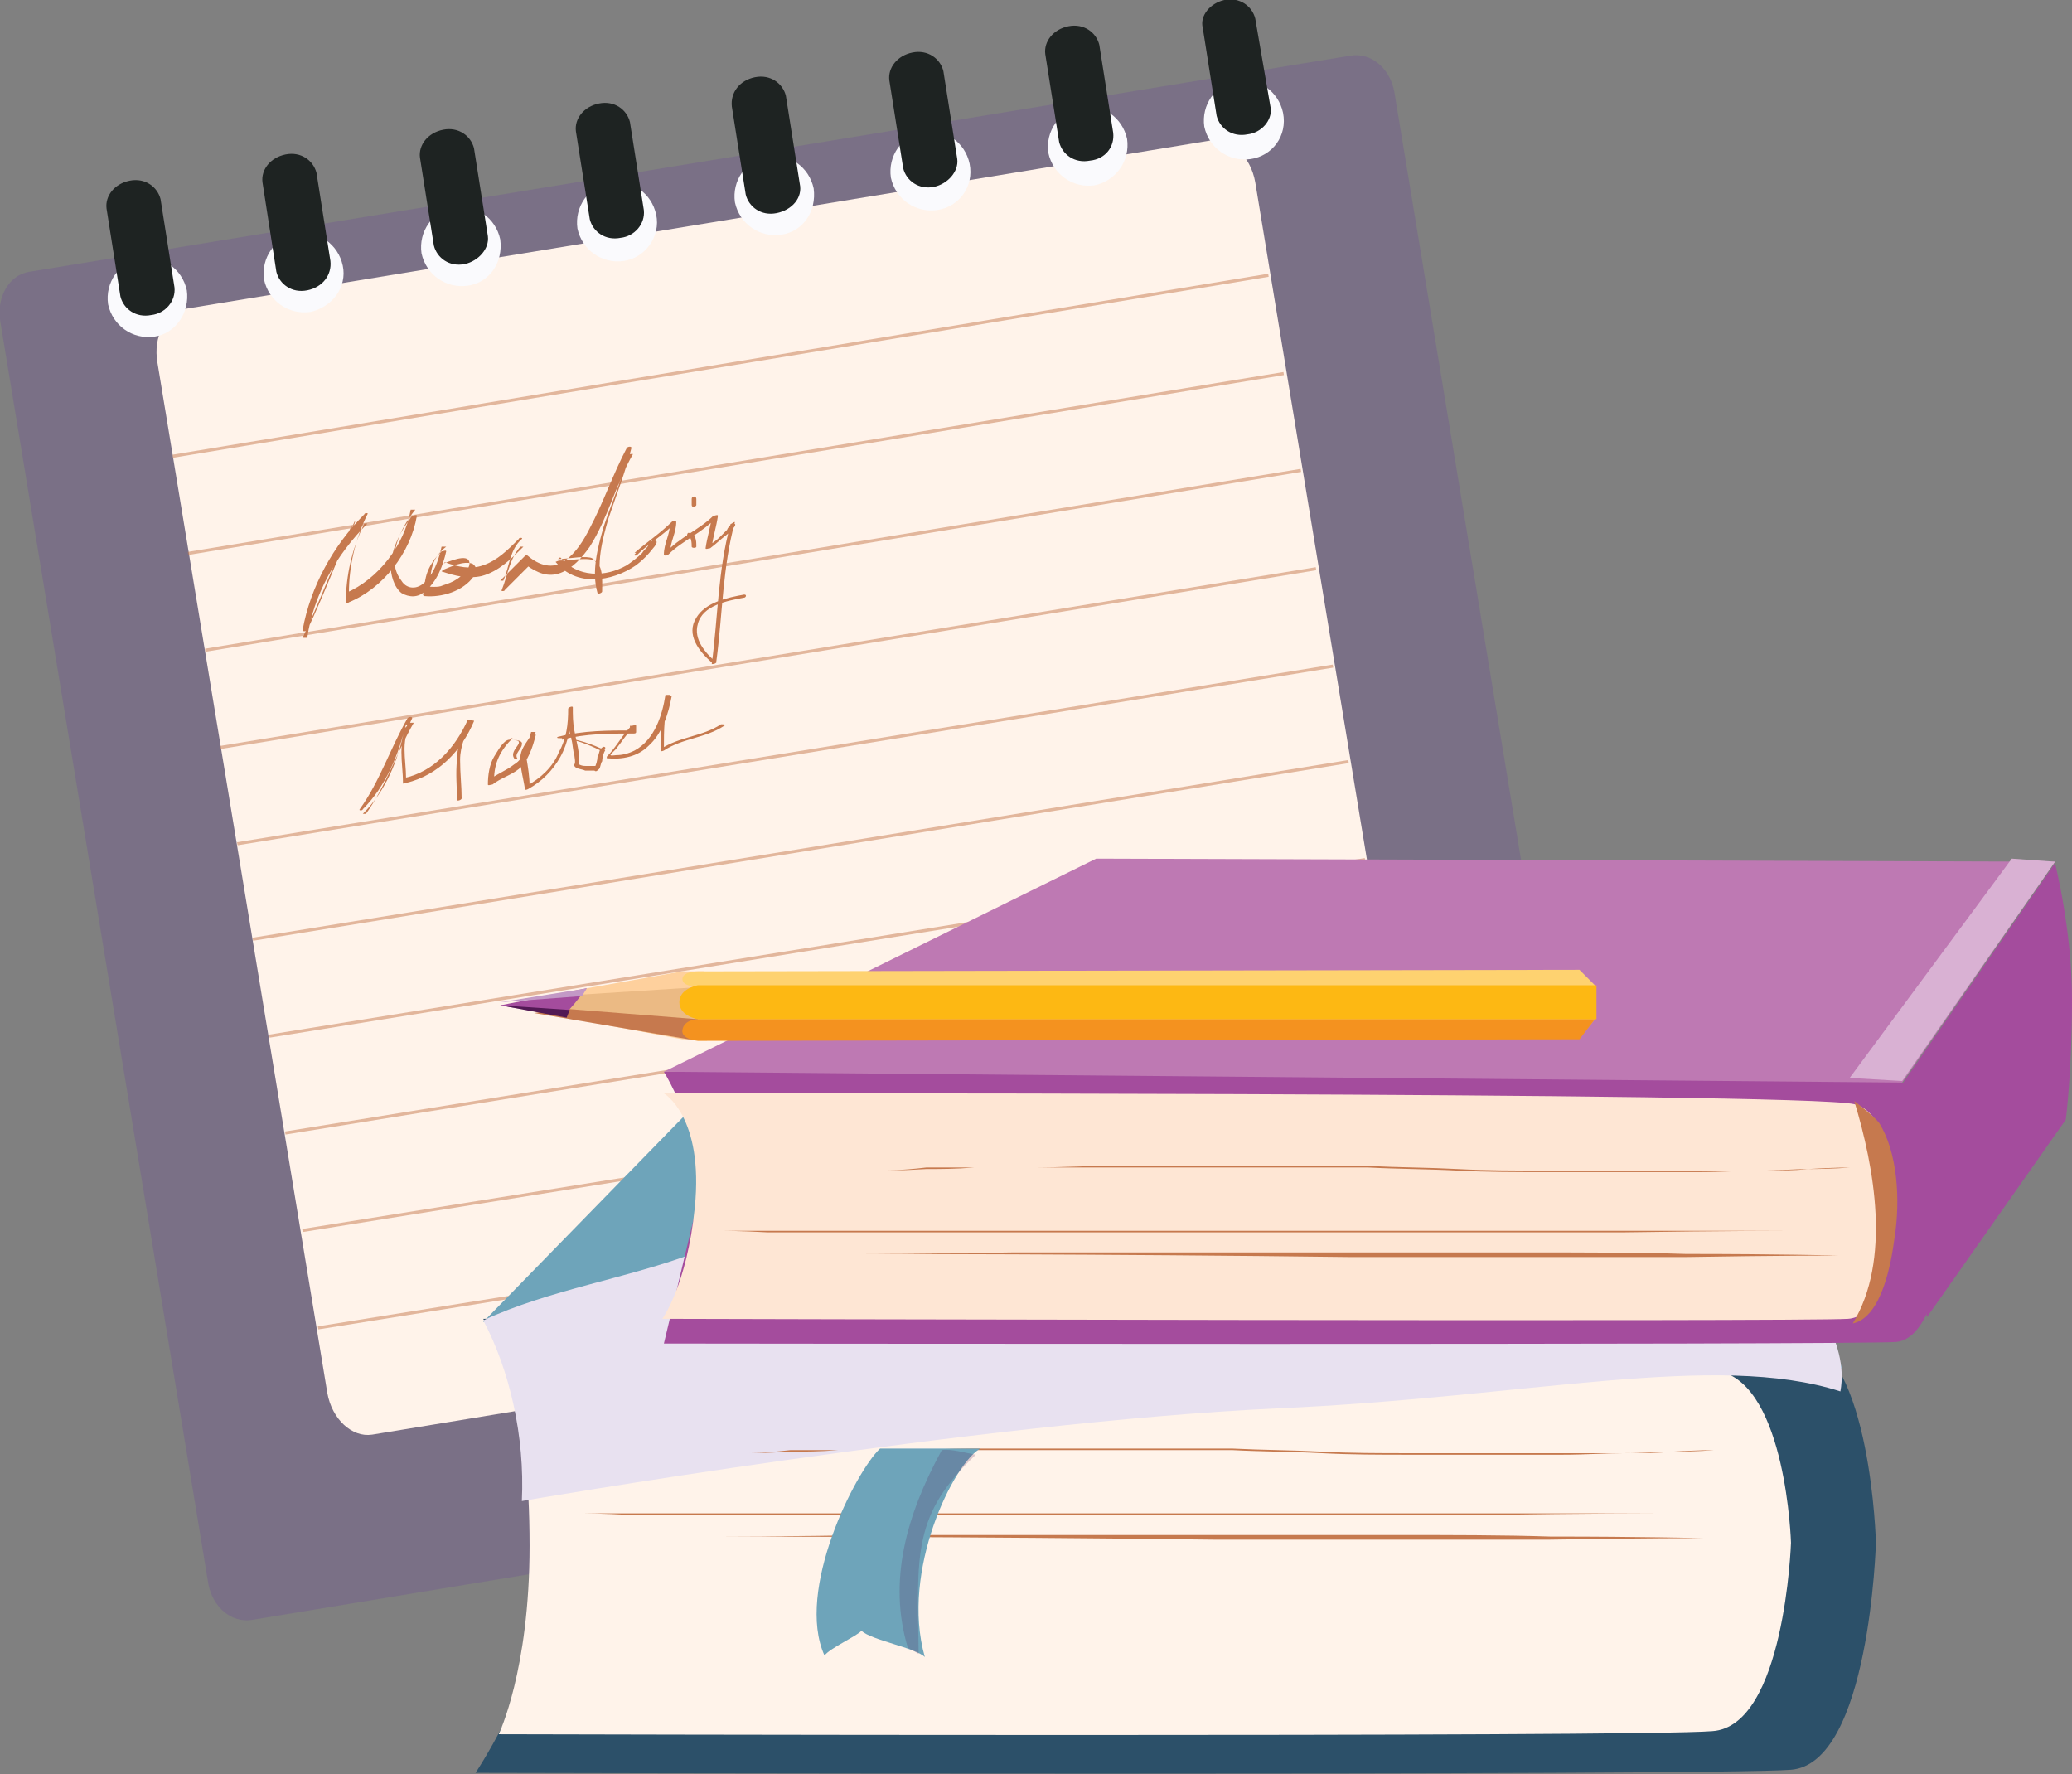
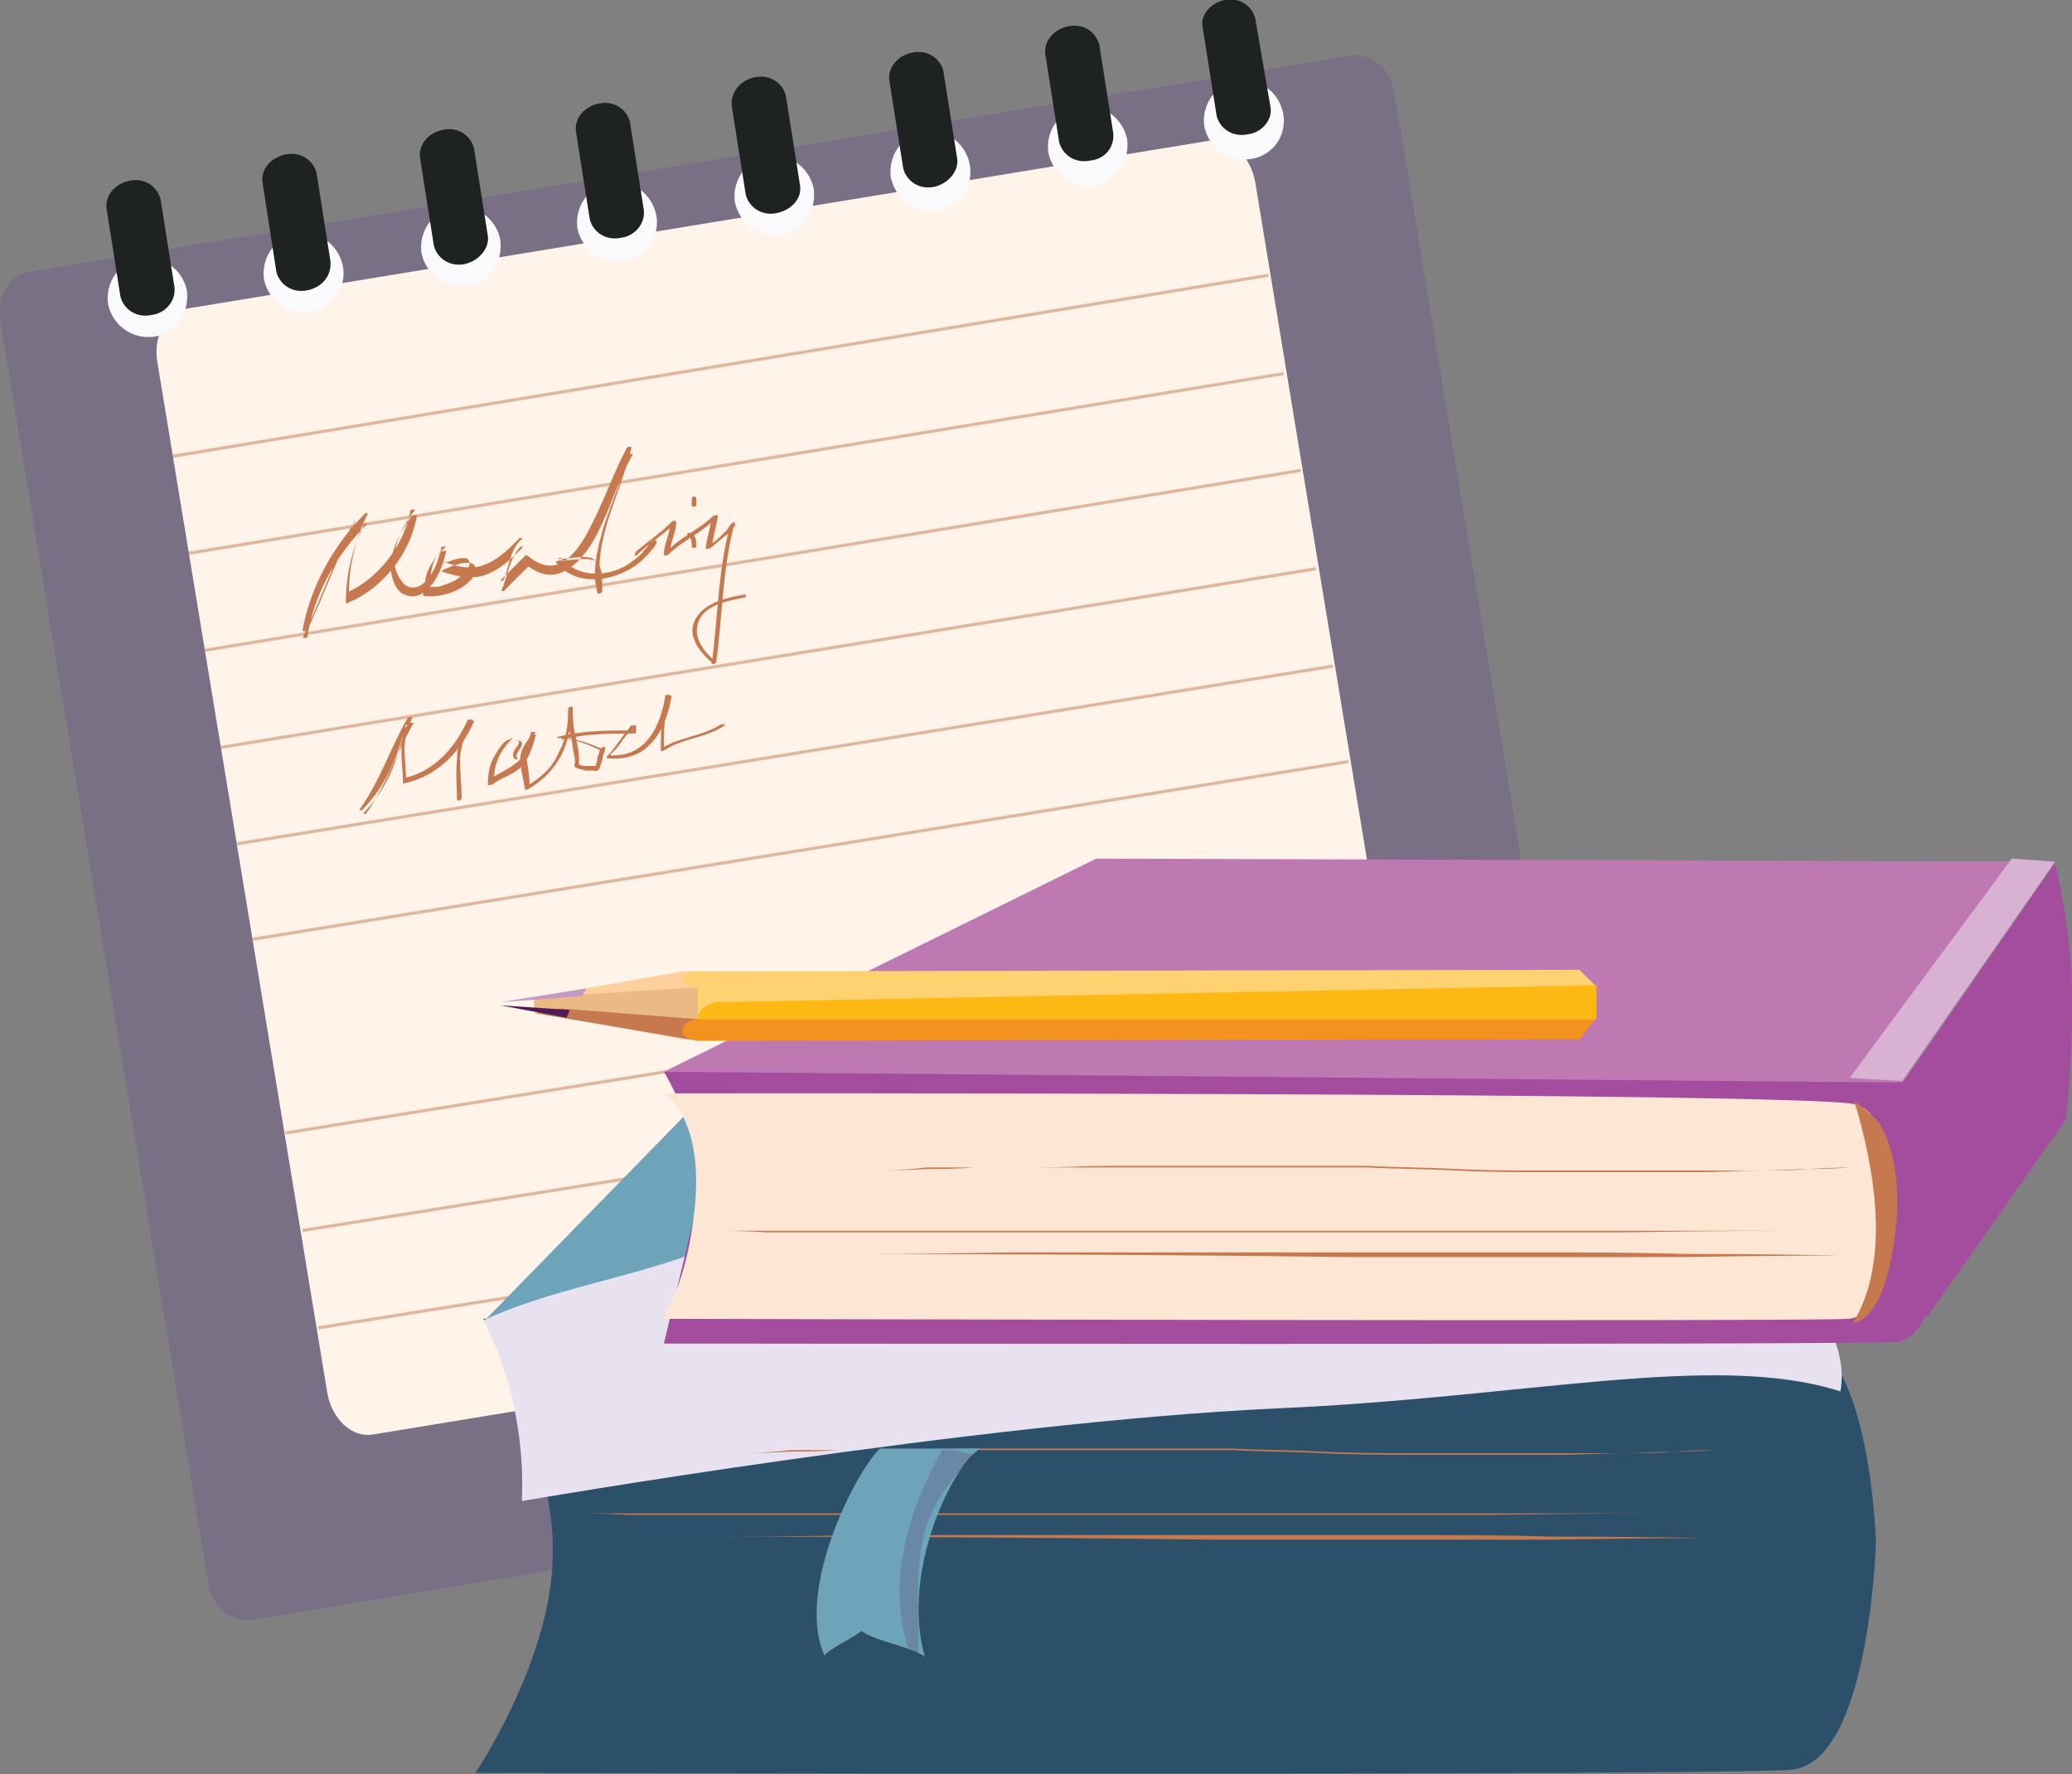
<svg xmlns="http://www.w3.org/2000/svg" version="1.1" id="Layer_1" x="0px" y="0px" viewBox="0 0 134.2 114.9" style="enable-background:new 0 0 134.2 114.9;" xml:space="preserve">
  <rect x="0" y="0" width="134.2" height="114.9" fill="#808080" stroke="none" />
  <style type="text/css"> .st0{fill:#7A7086;} .st1{fill:#FFF3EA;} .st2{fill:#FAFAFD;} .st3{fill:#1E2322;} .st4{opacity:0.5;} .st5{fill:#C6794E;} .st6{fill:#6EA4BA;} .st7{fill:#2C5069;} .st8{fill:#E8E1F0;} .st9{fill:#A44C9D;} .st10{fill:#FEE6D4;} .st11{fill:#BE79B3;} .st12{fill:#D9B1D3;} .st13{opacity:0.2;fill:#521954;} .st14{fill:#FED09D;} .st15{fill:#EBBA84;} .st16{fill:#521954;} .st17{fill:#C399C6;} .st18{fill:#FED270;} .st19{fill:#FDB813;} .st20{fill:#F4921F;} </style>
  <g>
    <g>
      <path class="st0" d="M16.3,104.9c-1.3,0.2-2.5-0.8-2.8-2.3L0,20.7c-0.2-1.5,0.6-2.9,1.9-3.1L87.5,3.6c1.3-0.2,2.5,0.8,2.8,2.3 l13.5,81.8c0.2,1.5-0.6,2.9-1.9,3.1L16.3,104.9z" />
    </g>
    <g>
      <path class="st1" d="M24.1,92.9c-1.3,0.2-2.6-1-2.9-2.7l-11-66.7c-0.3-1.7,0.5-3.2,1.8-3.5L78.4,9.1c1.3-0.2,2.6,1,2.9,2.7 l11,66.7c0.3,1.7-0.5,3.2-1.8,3.5L24.1,92.9z" />
    </g>
    <g>
      <g>
        <path class="st2" d="M81,10.3c-1.4,0.2-2.7-0.7-3-2.1c-0.2-1.4,0.7-2.7,2.1-3c1.4-0.2,2.7,0.7,3,2.1C83.4,8.8,82.4,10.1,81,10.3z " />
      </g>
      <g>
        <path class="st2" d="M70.9,12c-1.4,0.2-2.7-0.7-3-2.1c-0.2-1.4,0.7-2.7,2.1-3c1.4-0.2,2.7,0.7,3,2.1C73.2,10.4,72.3,11.7,70.9,12 z" />
      </g>
      <g>
        <path class="st2" d="M60.7,13.6c-1.4,0.2-2.7-0.7-3-2.1c-0.2-1.4,0.7-2.7,2.1-3c1.4-0.2,2.7,0.7,3,2.1 C63.1,12.1,62.1,13.4,60.7,13.6z" />
      </g>
      <g>
        <path class="st2" d="M50.6,15.2c-1.4,0.2-2.7-0.7-3-2.1c-0.2-1.4,0.7-2.7,2.1-3c1.4-0.2,2.7,0.7,3,2.1C52.9,13.7,52,15,50.6,15.2 z" />
      </g>
      <g>
        <path class="st2" d="M40.4,16.9c-1.4,0.2-2.7-0.7-3-2.1c-0.2-1.4,0.7-2.7,2.1-3c1.4-0.2,2.7,0.7,3,2.1 C42.8,15.3,41.8,16.7,40.4,16.9z" />
      </g>
      <g>
        <path class="st2" d="M30.3,18.5c-1.4,0.2-2.7-0.7-3-2.1c-0.2-1.4,0.7-2.7,2.1-3c1.4-0.2,2.7,0.7,3,2.1 C32.6,17,31.7,18.3,30.3,18.5z" />
      </g>
      <g>
        <path class="st2" d="M20.1,20.2c-1.4,0.2-2.7-0.7-3-2.1c-0.2-1.4,0.7-2.7,2.1-3c1.4-0.2,2.7,0.7,3,2.1 C22.5,18.6,21.5,19.9,20.1,20.2z" />
      </g>
      <g>
        <path class="st2" d="M10,21.8c-1.4,0.2-2.7-0.7-3-2.1c-0.2-1.4,0.7-2.7,2.1-3c1.4-0.2,2.7,0.7,3,2.1C12.3,20.2,11.4,21.6,10,21.8 z" />
      </g>
    </g>
    <g>
      <g>
        <path class="st3" d="M80.8,8.7c-1,0.2-1.8-0.4-2-1.2l-0.9-5.7C77.7,1,78.4,0.2,79.3,0l0,0c1-0.2,1.8,0.4,2,1.2L82.3,7 C82.4,7.8,81.7,8.6,80.8,8.7L80.8,8.7z" />
      </g>
      <g>
        <path class="st3" d="M70.6,10.4c-1,0.2-1.8-0.4-2-1.2l-0.9-5.7c-0.1-0.8,0.5-1.6,1.5-1.8l0,0c1-0.2,1.8,0.4,2,1.2l0.9,5.7 C72.2,9.5,71.6,10.3,70.6,10.4L70.6,10.4z" />
      </g>
      <g>
        <path class="st3" d="M60.5,12.1c-1,0.2-1.8-0.4-2-1.2l-0.9-5.7c-0.1-0.8,0.5-1.6,1.5-1.8l0,0c1-0.2,1.8,0.4,2,1.2l0.9,5.7 C62.1,11.1,61.4,11.9,60.5,12.1L60.5,12.1z" />
      </g>
      <g>
        <path class="st3" d="M50.3,13.8c-1,0.2-1.8-0.4-2-1.2l-0.9-5.7C47.3,6,47.9,5.2,48.9,5l0,0c1-0.2,1.8,0.4,2,1.2l0.9,5.7 C52,12.8,51.3,13.6,50.3,13.8L50.3,13.8z" />
      </g>
      <g>
        <path class="st3" d="M40.2,15.4c-1,0.2-1.8-0.4-2-1.2l-0.9-5.7c-0.1-0.8,0.5-1.6,1.5-1.8l0,0c1-0.2,1.8,0.4,2,1.2l0.9,5.7 C41.8,14.5,41.1,15.3,40.2,15.4L40.2,15.4z" />
      </g>
      <g>
        <path class="st3" d="M30.1,17.1c-1,0.2-1.8-0.4-2-1.2l-0.9-5.7c-0.1-0.8,0.5-1.6,1.5-1.8l0,0c1-0.2,1.8,0.4,2,1.2l0.9,5.7 C31.7,16.1,31,16.9,30.1,17.1L30.1,17.1z" />
      </g>
      <g>
        <path class="st3" d="M19.9,18.8c-1,0.2-1.8-0.4-2-1.2L17,11.8c-0.1-0.8,0.5-1.6,1.5-1.8l0,0c1-0.2,1.8,0.4,2,1.2l0.9,5.7 C21.5,17.8,20.9,18.6,19.9,18.8L19.9,18.8z" />
      </g>
      <g>
        <path class="st3" d="M9.8,20.4c-1,0.2-1.8-0.4-2-1.2l-0.9-5.7c-0.1-0.8,0.5-1.6,1.5-1.8l0,0c1-0.2,1.8,0.4,2,1.2l0.9,5.7 C11.4,19.5,10.7,20.3,9.8,20.4L9.8,20.4z" />
      </g>
    </g>
    <g class="st4">
      <g>
        <rect x="10.7" y="23.6" transform="matrix(0.987 -0.163 0.163 0.987 -3.235 7.896)" class="st5" width="71.9" height="0.2" />
      </g>
      <g>
        <rect x="11.7" y="29.9" transform="matrix(0.987 -0.162 0.162 0.987 -4.231 8.122)" class="st5" width="71.9" height="0.2" />
      </g>
      <g>
        <rect x="12.8" y="36.2" transform="matrix(0.987 -0.162 0.162 0.987 -5.224 8.352)" class="st5" width="71.9" height="0.2" />
      </g>
      <g>
        <rect x="13.8" y="42.5" transform="matrix(0.987 -0.161 0.161 0.987 -6.21 8.578)" class="st5" width="71.9" height="0.2" />
      </g>
      <g>
        <rect x="14.9" y="48.8" transform="matrix(0.987 -0.16 0.16 0.987 -7.161 8.757)" class="st5" width="71.9" height="0.2" />
      </g>
      <g>
        <rect x="15.9" y="55" transform="matrix(0.987 -0.16 0.16 0.987 -8.133 8.98)" class="st5" width="71.9" height="0.2" />
      </g>
      <g>
-         <rect x="17" y="61.3" transform="matrix(0.987 -0.159 0.159 0.987 -9.096 9.196)" class="st5" width="71.9" height="0.2" />
-       </g>
+         </g>
      <g>
        <rect x="18" y="67.6" transform="matrix(0.987 -0.159 0.159 0.987 -10.053 9.41)" class="st5" width="71.9" height="0.2" />
      </g>
      <g>
        <rect x="19.1" y="73.9" transform="matrix(0.988 -0.158 0.158 0.988 -10.971 9.588)" class="st5" width="71.9" height="0.2" />
      </g>
      <g>
        <rect x="20.1" y="80.2" transform="matrix(0.988 -0.158 0.158 0.988 -11.943 9.826)" class="st5" width="71.8" height="0.2" />
      </g>
    </g>
    <g>
      <path class="st5" d="M22.7,34.2c-1.1,2.3-2,4.8-3.1,7.1c0.1,0,0.2,0,0.3,0c0.4-2.8,1.9-5.4,3.9-7.4c-0.1,0-0.2,0-0.2,0 c-0.8,1.6-1.2,3.4-1.2,5.1c0,0.1,0.1,0.1,0.2,0c2.2-0.9,4-3.2,4.4-5.6c0-0.1-0.2,0-0.3,0c-0.7,0.9-1.3,2-1.4,3.2 c0,0.6,0.2,1.4,0.7,1.8c0.5,0.3,1.1,0.3,1.5-0.1c0.8-0.6,1.2-1.7,1.4-2.6c0-0.1-0.2,0-0.3,0c-0.4,0.4-0.7,0.8-0.9,1.3 c-0.2,0.5-0.2,1-0.3,1.5c0,0,0,0.1,0.1,0.1c1.1,0.1,2.5-0.3,3.2-1.3c0.2-0.3,0.2-0.6-0.1-0.8c-0.6-0.2-1.4,0.2-1.9,0.4 c0,0-0.1,0.1-0.1,0.1c0.9,0.3,1.7,0.5,2.6,0.3c1.1-0.3,1.9-1.1,2.7-1.9c-0.1,0-0.2,0-0.2,0c-0.7,0.8-0.8,1.8-1.2,2.8 c-0.1,0.1,0.2,0.1,0.2,0c0.5-0.5,1-1,1.6-1.6c-0.1,0-0.2,0-0.2,0c0.7,0.5,1.4,0.8,2.2,0.5c0.8-0.3,1.4-1,1.9-1.7 c1.2-1.9,1.7-4.1,2.8-6c-0.1,0-0.2,0-0.3,0c-0.4,1.6-1.1,3.2-1.6,4.7c-0.4,1.4-0.8,2.9-0.4,4.3c0,0.1,0.3,0,0.3-0.1 c0-0.6,0.1-1.7-0.5-2c-0.2-0.1-0.5-0.1-0.7-0.1c-0.5,0-1.1,0.1-1.6,0.1c0,0-0.3,0.1-0.2,0.1c1.3,1.6,3.6,1.3,5.2,0.2 c0.4-0.3,0.8-0.7,1.1-1.1c0.1-0.1,0.4-0.5,0.1-0.5c-0.4,0-1,0.6-1.3,0.9c-0.1,0.1,0.2,0.1,0.2,0c0.7-0.7,1.6-1.2,2.4-2 c-0.1,0-0.2,0-0.3,0c0,0.7-0.4,1.3-0.4,2c0,0.1,0.2,0.1,0.3,0c0.9-0.9,2.2-1.4,3.1-2.4c-0.1,0-0.2,0-0.3,0c-0.1,0.7-0.3,1.3-0.4,2 c0,0.1,0.2,0,0.3,0c0.4-0.3,0.7-0.6,1.1-0.9c0.1-0.1,0.8-0.7,0.4-0.7c-0.1,0-0.2,0-0.2,0.1c-0.8,2.9-0.8,6-1.2,9 c0.1,0,0.2,0,0.3-0.1c-0.7-0.6-1.5-1.5-1.2-2.5c0.3-1.2,1.9-1.5,3-1.7c0.1,0,0.2-0.2,0-0.2c-1.1,0.2-2.5,0.5-3.1,1.5 c-0.7,1.1,0.2,2.2,1,2.9c0.1,0.1,0.3,0,0.3-0.1c0.4-3,0.4-6.1,1.2-9c-0.1,0-0.2,0.1-0.2,0.1c0,0-0.3,0.3-0.3,0.4 c-0.2,0.2-0.3,0.3-0.5,0.5c-0.2,0.2-0.5,0.4-0.8,0.6c0.1,0,0.2,0,0.3,0c0.1-0.7,0.3-1.3,0.4-2c0-0.1-0.2,0-0.3,0 c-0.9,0.9-2.2,1.4-3.1,2.4c0.1,0,0.2,0,0.3,0c0-0.7,0.4-1.3,0.4-2c0-0.1-0.2-0.1-0.3,0c-0.7,0.7-1.6,1.3-2.4,2c0.1,0,0.2,0,0.2,0 c0.3-0.3,0.6-0.5,0.9-0.8c0.2-0.1-0.2,0.2-0.2,0.3c-0.1,0.2-0.3,0.3-0.4,0.5c-0.3,0.3-0.7,0.6-1,0.8c-1.4,0.8-3.2,0.8-4.3-0.5 c-0.1,0-0.1,0.1-0.2,0.1c0.7,0,1.5-0.2,2.1-0.1c0.7,0.1,0.5,1.5,0.5,2c0.1,0,0.2,0,0.3-0.1c-0.4-1.5,0-3,0.4-4.4 c0.5-1.5,1.1-3,1.5-4.6c0-0.1-0.2-0.1-0.3,0c-0.9,1.7-1.5,3.5-2.4,5.2c-0.4,0.8-0.9,1.6-1.6,2.1c-0.8,0.6-1.7,0.3-2.4-0.3 c-0.1-0.1-0.2,0-0.2,0c-0.5,0.5-1,1-1.6,1.6c0.1,0,0.2,0,0.2,0c0.4-0.9,0.4-2,1.2-2.7c0.1-0.1-0.2-0.1-0.2,0 c-0.7,0.7-1.4,1.4-2.3,1.7c-0.8,0.3-1.7,0.1-2.5-0.2c0,0,0,0.1-0.1,0.1c0.3-0.1,1.6-0.7,1.7-0.1c0.1,0.4-0.5,0.9-0.8,1.1 c-0.3,0.2-0.6,0.3-0.9,0.4c-0.2,0.1-0.4,0.1-0.6,0.1c-0.3,0-0.4,0-0.3-0.3c0.1-0.3,0.1-0.7,0.2-1c0.1-0.5,0.5-1,0.9-1.3 c-0.1,0-0.2,0-0.3,0c-0.2,0.9-0.5,1.8-1.2,2.4c-0.5,0.4-1.1,0.3-1.4-0.2c-1.1-1.4,0-3.5,0.9-4.6c-0.1,0-0.2,0-0.3,0 c-0.4,2.3-2.1,4.5-4.2,5.4c0.1,0,0.1,0,0.2,0c0-1.7,0.4-3.5,1.2-5.1c0.1-0.1-0.2-0.1-0.2,0c-2,2-3.5,4.7-4,7.5 c0,0.1,0.2,0.1,0.3,0c1.1-2.3,2-4.8,3.1-7.1C23,34.1,22.7,34.1,22.7,34.2L22.7,34.2z" />
    </g>
    <g>
      <path class="st5" d="M44.8,32.3c0,0.1,0,0.3,0,0.4c0,0.2,0.3,0.1,0.3,0c0-0.1,0-0.3,0-0.4C45.1,32.1,44.8,32.1,44.8,32.3 L44.8,32.3z" />
    </g>
    <g>
      <path class="st5" d="M44.5,34.7c0.3,0,0.3,0.5,0.3,0.7c0,0.1,0.3,0.1,0.3,0c0-0.4,0-0.8-0.5-0.9C44.6,34.5,44.5,34.5,44.5,34.7 C44.4,34.7,44.5,34.7,44.5,34.7L44.5,34.7z" />
    </g>
    <g>
      <path class="st5" d="M26.2,47.2c-0.4,2-1.2,4-2.7,5.5c0.1,0,0.2,0,0.2,0c1.3-1.8,2-4,3.1-5.9c-0.1,0-0.2,0-0.3,0 c-0.3,0.6-0.5,1.2-0.5,1.9c0,0.7,0.1,1.3,0.1,2c0,0.1,0.1,0,0.2,0c2.1-0.5,3.6-2.1,4.4-4c0-0.1-0.2,0-0.3,0 c-0.5,0.8-0.8,1.6-0.8,2.5c-0.1,0.9,0,1.8,0,2.6c0,0.1,0.3,0,0.3-0.1c0-0.8-0.1-1.6-0.1-2.5c0-0.9,0.4-1.8,0.8-2.6 c-0.1,0-0.2,0-0.3,0c-0.8,1.8-2.2,3.4-4.2,3.8c0.1,0,0.1,0,0.2,0c0-0.6-0.1-1.3-0.1-1.9c0-0.7,0.2-1.4,0.5-2c0-0.1-0.2-0.1-0.3,0 c-1.1,1.9-1.8,4.1-3.1,5.9c-0.1,0.1,0.2,0.1,0.2,0c1.5-1.5,2.3-3.5,2.8-5.5C26.5,47,26.2,47.1,26.2,47.2L26.2,47.2z" />
    </g>
    <g>
      <path class="st5" d="M33.5,49.1c-0.2-0.3,0.3-0.6,0.3-0.9c0.1-0.3-0.6-0.3-0.8-0.3c-0.4,0-0.8,0.8-1,1.1c-0.3,0.5-0.4,1.2-0.4,1.8 c0,0.1,0.2,0,0.3,0c0.5-0.4,1.2-0.6,1.7-1c0.6-0.5,0.9-1.4,1.1-2.2c0-0.1-0.2,0-0.3,0c-0.3,0.5-0.7,0.9-0.7,1.5 c0,0.7,0.2,1.3,0.3,2c0,0.1,0.2,0,0.2,0c0.9-0.5,1.6-1.2,2.1-2.1c0.5-0.9,0.7-2,0.7-3.1C37,46,36.9,46,36.8,46 c0,0.6,0,1.2,0.2,1.8c0.1,0.4,0.1,0.8,0.2,1.1c0,0.1,0.1,0.5,0,0.6c0,0,0,0.1,0,0.1c0.1,0.2,0.5,0.2,0.7,0.3c0.2,0,0.3,0,0.5,0 c0.2,0,0.1,0,0.1,0c0.1,0.1,0.2,0,0.3-0.1c0.1-0.1,0.1-0.4,0.2-0.5c0-0.2,0.1-0.6,0.2-0.7c-0.1,0-0.2,0-0.3,0.1c0,0,0,0,0,0 c0.1,0,0.2-0.1,0.3-0.1c-0.8-0.4-1.9-0.8-2.8-0.8c0,0,0,0.1,0,0.1c1.5-0.4,3.1-0.4,4.6-0.4c0.1,0,0.2,0,0.2-0.1c0-0.1,0-0.3,0-0.4 c0-0.1-0.2,0-0.3,0c-0.6,0.6-1,1.4-1.6,2c0,0,0,0.1,0,0.1c1,0.1,2-0.1,2.7-0.8c0.9-0.8,1.3-2.1,1.5-3.2c0-0.1-0.3,0-0.3,0 c-0.4,1.2-0.4,2.3-0.4,3.5c0,0.1,0.2,0,0.2,0c1.2-0.8,2.7-0.8,3.9-1.6c0.2-0.1-0.1-0.1-0.2-0.1c-1.2,0.8-2.7,0.8-3.9,1.6 c0.1,0,0.2,0,0.2,0c0-1.2,0-2.4,0.4-3.5c-0.1,0-0.2,0-0.3,0c-0.2,1.3-0.7,2.9-2,3.6c-0.4,0.2-0.8,0.3-1.2,0.3 c-0.1,0-0.5,0.1-0.3-0.1c0.1-0.1,0.2-0.2,0.3-0.3c0.4-0.5,0.7-1,1.2-1.5c-0.1,0-0.2,0-0.3,0c0,0.1,0,0.3,0,0.4 c0.1,0,0.1-0.1,0.2-0.1c-1.6,0-3.2,0-4.8,0.4c-0.1,0-0.2,0.1,0,0.1c0.9,0,1.9,0.4,2.7,0.8c0.1,0,0.3,0,0.3-0.1c0,0,0-0.1,0-0.1 c-0.1-0.1-0.2,0-0.3,0.1c-0.1,0.1-0.1,0.4-0.2,0.5c0,0.2-0.1,0.6-0.2,0.7c0.1,0,0.2,0,0.3-0.1c0,0,0,0,0,0c0,0-0.1,0-0.1,0 c-0.2,0-0.4,0-0.7,0c-0.2,0-0.3,0-0.5-0.1c0,0,0-0.4,0-0.4c0-0.6-0.2-1.2-0.3-1.8c-0.1-0.5-0.1-1-0.1-1.5c0-0.1-0.3,0-0.3,0.1 c0,1-0.1,1.9-0.6,2.8c-0.4,1-1.2,1.7-2.1,2.2c0.1,0,0.2,0,0.2,0c0-0.6-0.1-1.2-0.2-1.8c-0.1-0.7,0.2-1.2,0.6-1.7 c-0.1,0-0.2,0-0.3,0c-0.2,0.7-0.4,1.7-1.1,2.1c-0.5,0.4-1.1,0.6-1.6,1c0.1,0,0.2,0,0.3,0c0-1.1,0.4-1.9,1.2-2.7 c-0.1,0-0.1,0-0.2,0.1c1.4,0-0.1,0.6,0.3,1.2C33.3,49.2,33.6,49.2,33.5,49.1L33.5,49.1z" />
    </g>
    <polygon class="st6" points="51.7,64.7 31.3,85.6 119.3,88.6 111.7,64.7 " />
    <path class="st7" d="M31.3,85.4c0,0,79.1-0.5,85.3,1.1c4.6,1.2,4.9,13.4,4.9,13.4s-0.4,14.3-5.5,14.7c-5.1,0.4-85.2,0.2-85.2,0.2 s4.9-7.3,5-14C36,94,31.3,85.4,31.3,85.4z" />
-     <path class="st1" d="M32.6,87.9c0,0,73-0.4,78.8,0.9c4.3,1,4.6,11.1,4.6,11.1s-0.4,11.9-5.1,12.2c-4.7,0.4-78.6,0.2-78.6,0.2 s2-4.1,2-12.2C34.3,91.2,32.6,87.9,32.6,87.9z" />
    <path class="st8" d="M45.1,81.1c-4.5,1.7-9.5,2.4-13.8,4.4C33,88.7,34,93,33.8,97.2c0,0,29.5-5.1,48.9-6 c16.2-0.7,28.4-3.7,36.5-1.1c0.6-3.3-2.1-6.5-3.8-9H45.1z" />
    <path class="st5" d="M48.5,94.1c0,0,1,0,2.7-0.1c0.9,0,1.9,0,3.1-0.1c0.6,0,1.2,0,1.9,0c0.7,0,1.4,0,2.1,0c1.5,0,3.1-0.1,4.7-0.1 c1.7,0,3.4,0,5.3,0c0.9,0,1.8,0,2.8,0c0.5,0,0.9,0,1.4,0c0.5,0,1,0,1.4,0c1,0,1.9,0,2.9,0c0.2,0,0.5,0,0.7,0l0.4,0l0.4,0 c0.5,0,1,0,1.5,0c2,0.1,3.9,0.1,5.8,0.2c1.9,0.1,3.8,0.1,5.6,0.1c0.5,0,0.9,0,1.4,0c0.4,0,0.9,0,1.3,0c0.9,0,1.7,0,2.6,0 c1.7,0,3.3,0,4.7,0c1.5,0,2.8,0,4,0c1.2,0,2.2,0,3.1-0.1c1.7,0,2.7-0.1,2.7-0.1s-1,0-2.7,0.1c-0.9,0-1.9,0.1-3.1,0.1 c-1.2,0-2.5,0.1-4,0.1c-1.5,0-3.1,0-4.7,0c-0.8,0-1.7,0-2.6,0c-0.9,0-1.8,0-2.7,0c-1.8,0-3.7,0-5.6-0.1c-1.9-0.1-3.9-0.1-5.8-0.2 c-0.5,0-1,0-1.5,0l-0.4,0l-0.4,0c-0.2,0-0.5,0-0.7,0c-1,0-1.9,0-2.9,0c-0.5,0-1,0-1.4,0c-0.5,0-0.9,0-1.4,0c-0.9,0-1.9,0-2.8,0 c-0.5,0-0.9,0-1.4,0c-0.4,0-0.9,0-1.3,0c-0.9,0-1.7,0-2.6,0c-1.7,0-3.3,0-4.7,0c-1.5,0-2.8,0-4,0c-1.2,0-2.2,0-3.1,0 C49.4,94.1,48.5,94.1,48.5,94.1z" />
    <path class="st5" d="M37.9,98c0,0,1.1,0,3,0c0.9,0,2.1,0,3.4,0c1.3,0,2.8,0,4.4,0c1.6,0,3.4,0,5.2,0c1.9,0,3.8,0,5.8,0 c2,0,4.1,0,6.3,0c2.1,0,4.3,0,6.5,0c4.3,0,8.7,0,12.7,0c4.1,0,7.8,0,11.1,0c6.5,0,10.8,0,10.8,0s-4.3,0-10.8,0.1c-3.2,0-7,0-11.1,0 c-4.1,0-8.4,0-12.7,0c-2.2,0-4.3,0-6.5,0c-2.1,0-4.2,0-6.3,0c-4.1,0-7.8,0-11.1,0c-1.6,0-3.1,0-4.4,0c-1.3,0-2.5,0-3.4,0 C39,98,37.9,98,37.9,98z" />
    <path class="st5" d="M46.9,99.5c0,0,4,0,9.9-0.1c1.5,0,3.1,0,4.8,0c1.7,0,3.5,0,5.4,0c3.7,0,7.7,0,11.6,0c4,0,7.9,0,11.6,0 c3.7,0,7.2,0,10.2,0.1c5.9,0,9.9,0.1,9.9,0.1s-4,0-9.9,0.1c-3,0-6.4,0-10.2,0c-3.7,0-7.7,0-11.6,0C62.7,99.5,46.9,99.5,46.9,99.5z" />
    <path class="st9" d="M124.8,85.3l9-12.8c0,0,0.4-3.1,0.4-7.8c0-4.5-1.1-8.8-1.1-8.8l-9.9,14.3L124.8,85.3z" />
    <path class="st9" d="M43,69.4c0,0,76.5-0.3,80.2,0.7c2.8,0.7,2.9,8,2.9,8s-0.2,8.5-3.3,8.8C119.8,87.1,43,87,43,87s0,0,2.1-8.8 C46,74.3,43,69.4,43,69.4z" />
    <path class="st10" d="M43,70.8c0,0,73.6-0.1,77.1,0.7c2.6,0.6,2.7,6.6,2.7,6.6s-0.2,7.1-3.1,7.3c-2.8,0.2-76.8,0-76.8,0 s1.6-2.2,2.1-7.2C45.6,72.3,43,70.8,43,70.8z" />
    <polygon class="st11" points="43,69.4 71,55.6 133.1,55.8 123.2,70.1 " />
    <polygon class="st12" points="123.2,70 133.1,55.8 130.3,55.6 119.8,69.8 " />
    <path class="st5" d="M57.3,75.8c0,0,1,0,2.7-0.1c0.9,0,1.9,0,3.1-0.1c0.6,0,1.2,0,1.9,0c0.7,0,1.4,0,2.1,0c1.5,0,3.1-0.1,4.7-0.1 c1.7,0,3.4,0,5.3,0c0.9,0,1.8,0,2.8,0c0.5,0,0.9,0,1.4,0c0.5,0,1,0,1.4,0c1,0,1.9,0,2.9,0c0.2,0,0.5,0,0.7,0l0.4,0l0.4,0 c0.5,0,1,0,1.5,0c2,0.1,3.9,0.1,5.8,0.2c1.9,0.1,3.8,0.1,5.6,0.1c0.5,0,0.9,0,1.4,0c0.4,0,0.9,0,1.3,0c0.9,0,1.7,0,2.6,0 c1.7,0,3.3,0,4.7,0c1.5,0,2.8,0,4,0c1.2,0,2.2,0,3.1-0.1c1.7,0,2.7-0.1,2.7-0.1s-1,0-2.7,0.1c-0.9,0-1.9,0.1-3.1,0.1 c-1.2,0-2.5,0.1-4,0.1c-1.5,0-3.1,0-4.7,0c-0.8,0-1.7,0-2.6,0c-0.9,0-1.8,0-2.7,0c-1.8,0-3.7,0-5.6-0.1c-1.9-0.1-3.9-0.1-5.8-0.2 c-0.5,0-1,0-1.5,0l-0.4,0l-0.4,0c-0.2,0-0.5,0-0.7,0c-1,0-1.9,0-2.9,0c-0.5,0-1,0-1.4,0c-0.5,0-0.9,0-1.4,0c-0.9,0-1.9,0-2.8,0 c-0.5,0-0.9,0-1.4,0c-0.4,0-0.9,0-1.3,0c-0.9,0-1.7,0-2.6,0c-1.7,0-3.3,0-4.7,0c-1.5,0-2.8,0-4,0c-1.2,0-2.2,0-3.1,0 C58.3,75.8,57.3,75.8,57.3,75.8z" />
    <path class="st5" d="M46.8,79.7c0,0,1.1,0,3,0c0.9,0,2.1,0,3.4,0c1.3,0,2.8,0,4.4,0c1.6,0,3.4,0,5.2,0c1.9,0,3.8,0,5.8,0 c2,0,4.1,0,6.3,0c2.1,0,4.3,0,6.5,0c4.3,0,8.7,0,12.7,0c4.1,0,7.8,0,11.1,0c6.5,0,10.8,0,10.8,0s-4.3,0-10.8,0.1c-3.2,0-7,0-11.1,0 c-4.1,0-8.4,0-12.7,0c-2.2,0-4.3,0-6.5,0c-2.1,0-4.2,0-6.3,0c-4.1,0-7.8,0-11.1,0c-1.6,0-3.1,0-4.4,0c-1.3,0-2.5,0-3.4,0 C47.9,79.7,46.8,79.7,46.8,79.7z" />
    <path class="st5" d="M55.7,81.2c0,0,4,0,9.9-0.1c1.5,0,3.1,0,4.8,0c1.7,0,3.5,0,5.4,0c3.7,0,7.7,0,11.6,0c4,0,7.9,0,11.6,0 c3.7,0,7.2,0,10.2,0.1c5.9,0,9.9,0.1,9.9,0.1s-4,0-9.9,0.1c-3,0-6.4,0-10.2,0c-3.7,0-7.7,0-11.6,0C71.6,81.2,55.7,81.2,55.7,81.2z" />
    <path class="st5" d="M120.1,71.3c1.3,4.3,2.4,10.3-0.1,14.4c1.9-0.4,2.5-4,2.7-5.5c0.4-2.5,0.2-5.6-1-7.5 C121.3,72.2,120.1,71.3,120.1,71.3z" />
    <path class="st6" d="M57,93.8c-1.6,1.5-5.5,9.2-3.6,13.4c0.4-0.5,2-1.2,2.4-1.6c0.6,0.6,3.5,1.1,4.1,1.7 c-1.6-5.6,1.9-12.6,3.6-13.5H57z" />
    <path class="st13" d="M59.5,107.1c-0.1-6.5-0.4-9,3.7-12.9c-0.6-0.1-1.6-0.4-2.2-0.3c-2.3,4.2-3.5,8.5-2.2,12.8L59.5,107.1z" />
    <polygon class="st14" points="34.6,65.5 44.2,67.3 45.6,67.3 45.6,62.9 44.2,62.9 34.6,64.6 " />
    <polygon class="st15" points="34.6,65.5 45.6,66.4 45.6,63.9 34.6,64.6 " />
    <polygon class="st5" points="45.2,66 36.3,65.3 34.6,65.6 44.6,67.3 45.3,67.3 " />
-     <polygon class="st9" points="36.5,65.8 32.4,65.1 38,64 37.2,65 " />
    <polygon class="st16" points="32.4,65.1 36.9,65.4 36.7,65.9 " />
    <polygon class="st17" points="32.4,64.9 37.7,64.5 38,64 " />
    <path class="st18" d="M45.2,67.3l0-0.9l0-2.5c0,0-1,0-1-0.5c0-0.5,1-0.5,1-0.5l57.1-0.1l1,1l0,2.2l-1,1.2L45.2,67.3z" />
-     <path class="st19" d="M103.4,63.8l0,2.2L45.2,66c0,0-1.2-0.2-1.2-1.1c0-0.9,1.2-1.1,1.2-1.1L103.4,63.8z" />
+     <path class="st19" d="M103.4,63.8l0,2.2L45.2,66c0-0.9,1.2-1.1,1.2-1.1L103.4,63.8z" />
    <path class="st20" d="M102.3,67.3l1-1.3L45.2,66c0,0-0.9,0-1,0.7c-0.1,0.6,1,0.7,1,0.7L102.3,67.3z" />
  </g>
</svg>